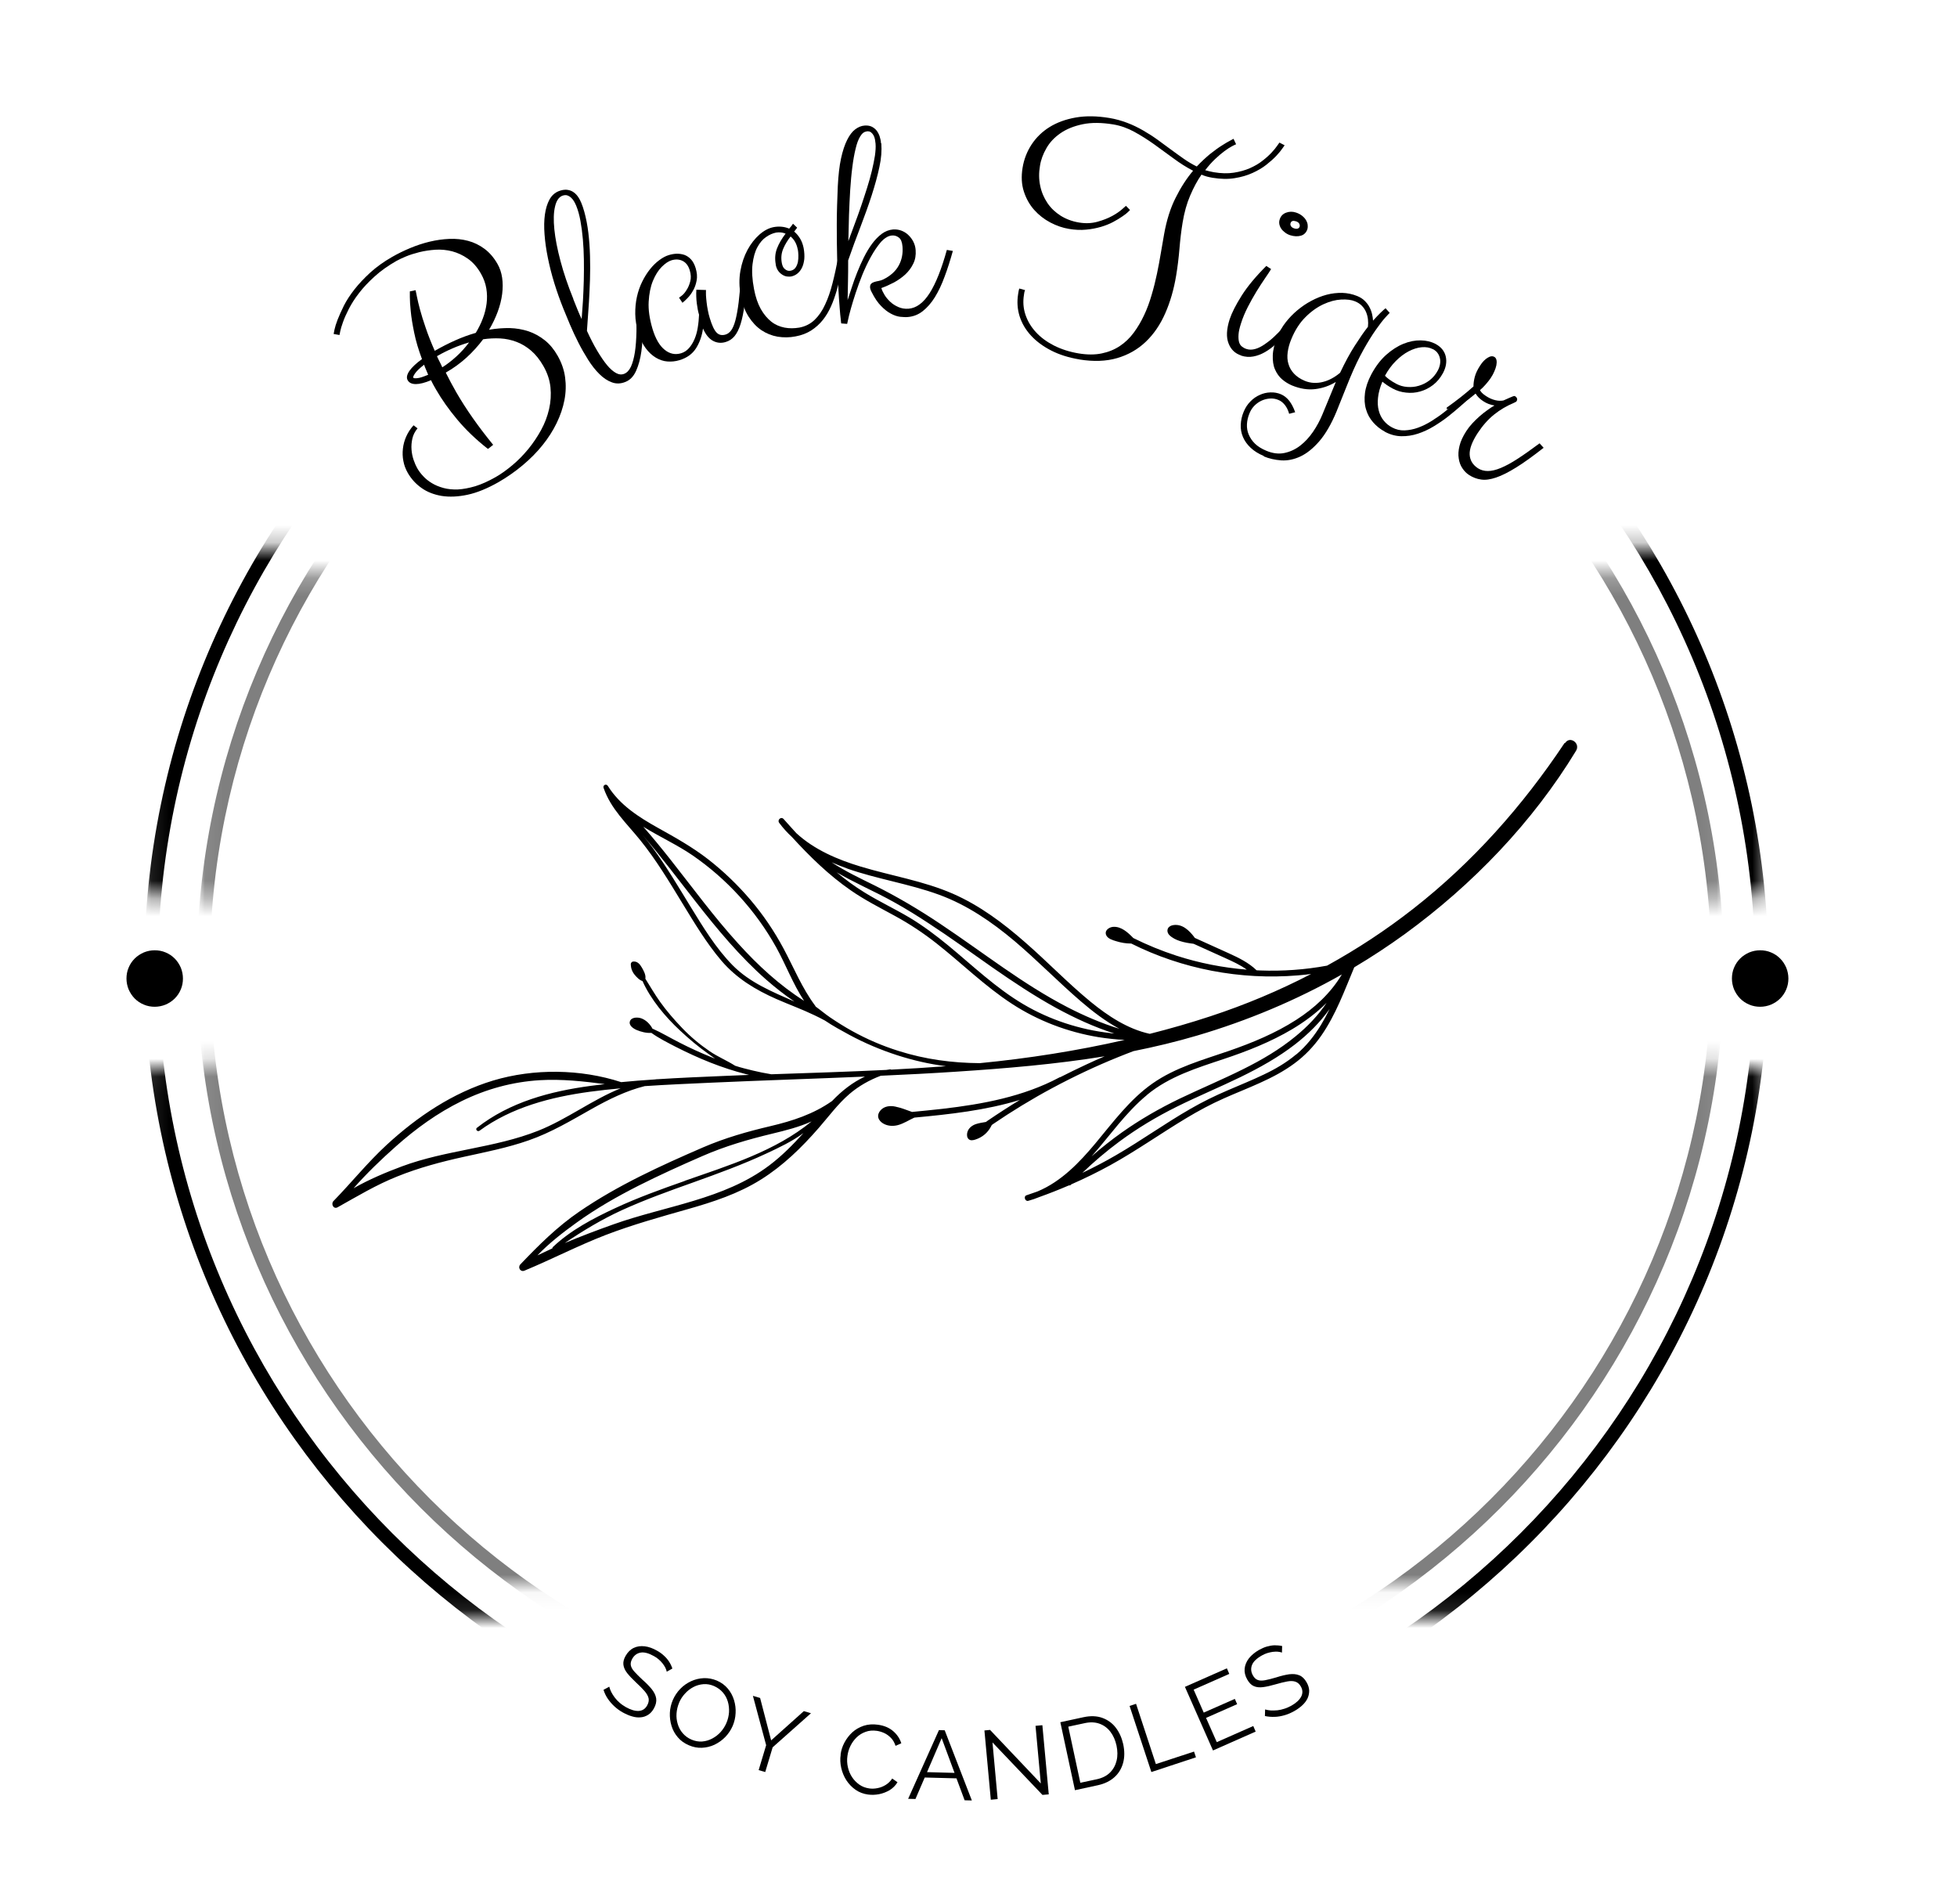
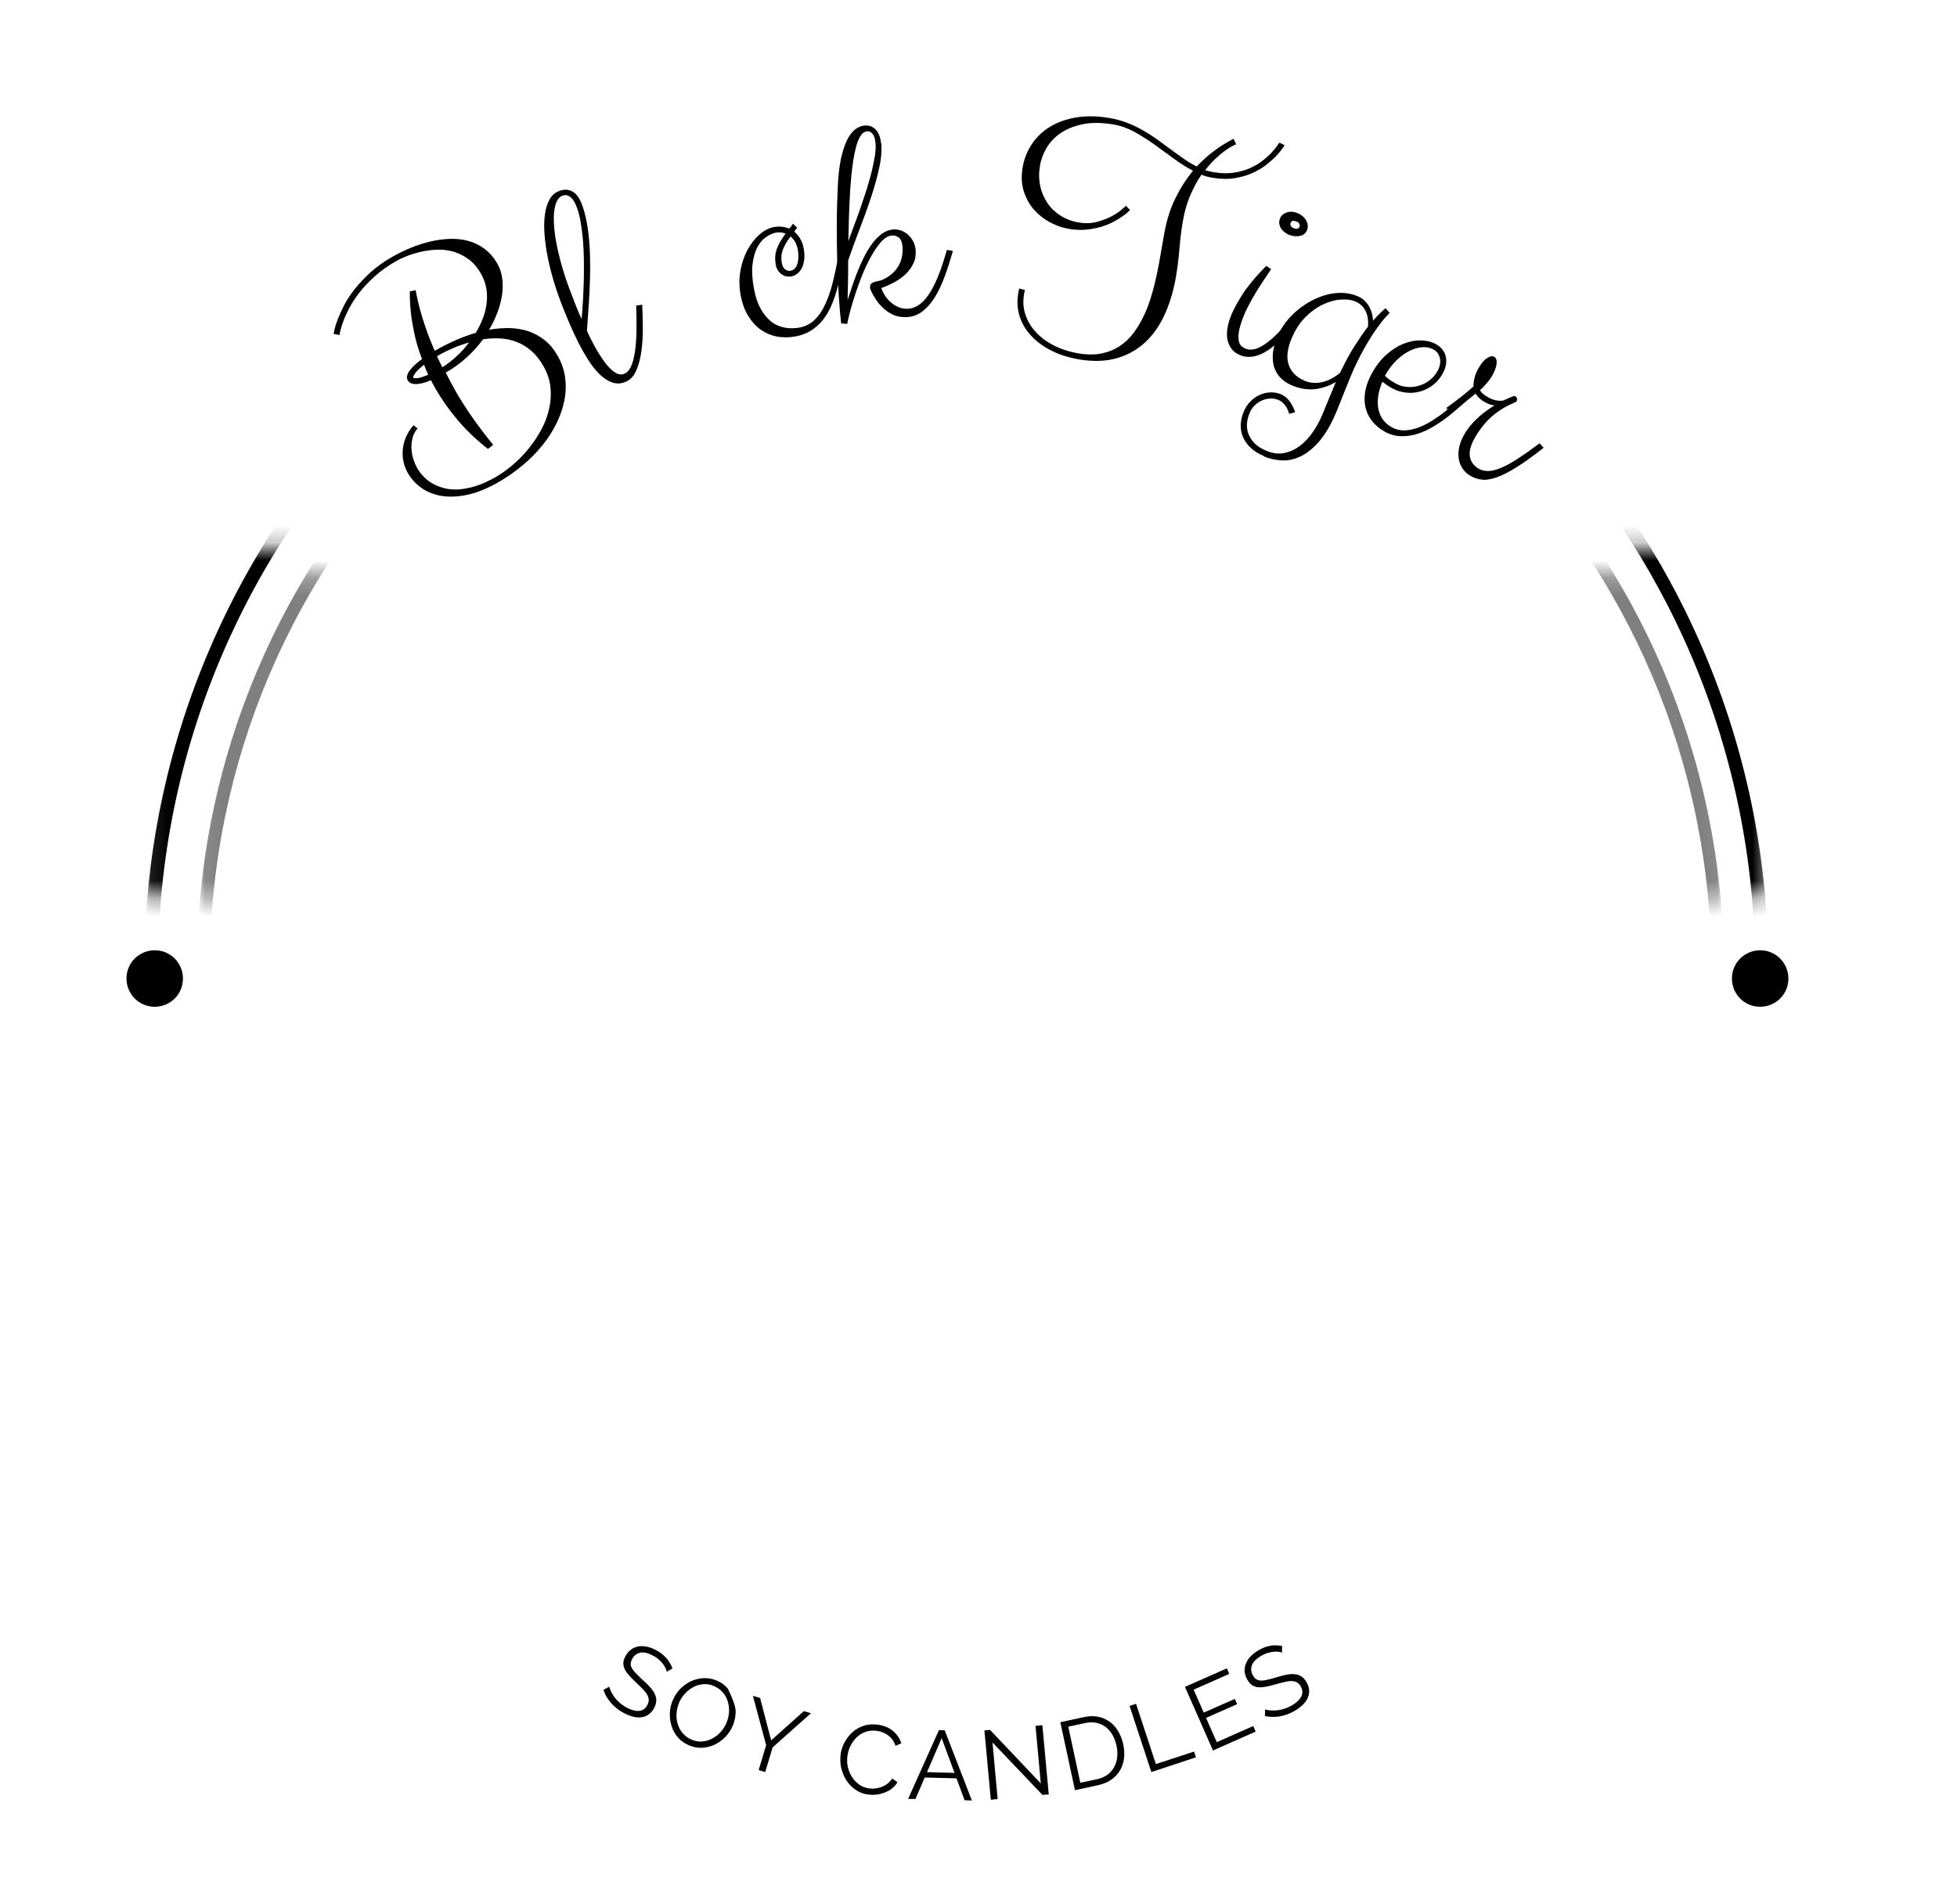
<svg xmlns="http://www.w3.org/2000/svg" width="110" height="107" viewBox="0 0 110 107" fill="none">
  <mask id="mask0_17_3448" style="mask-type:alpha" maskUnits="userSpaceOnUse" x="0" y="0" width="110" height="107">
    <rect width="110" height="106.071" fill="#D9D9D9" />
  </mask>
  <g mask="url(#mask0_17_3448)">
    <mask id="mask1_17_3448" style="mask-type:luminance" maskUnits="userSpaceOnUse" x="-43" y="-45" width="196" height="196">
-       <path d="M152.559 -44.524H-42.56V150.621H152.559V-44.524Z" fill="white" />
-     </mask>
+       </mask>
    <g mask="url(#mask1_17_3448)">
      <mask id="mask2_17_3448" style="mask-type:luminance" maskUnits="userSpaceOnUse" x="17" y="34" width="74" height="44">
        <path d="M20.394 34.783L17.324 71.733L86.937 77.518L90.007 40.568L20.394 34.783Z" fill="white" />
      </mask>
      <g mask="url(#mask2_17_3448)">
        <mask id="mask3_17_3448" style="mask-type:luminance" maskUnits="userSpaceOnUse" x="17" y="34" width="74" height="44">
          <path d="M20.394 34.783L17.324 71.733L86.937 77.518L90.007 40.568L20.394 34.783Z" fill="white" />
        </mask>
        <g mask="url(#mask3_17_3448)">
          <mask id="mask4_17_3448" style="mask-type:luminance" maskUnits="userSpaceOnUse" x="17" y="34" width="73" height="44">
            <path d="M20.402 34.704L17.325 71.732L86.891 77.513L89.968 40.485L20.402 34.704Z" fill="white" />
          </mask>
          <g mask="url(#mask4_17_3448)">
            <path d="M72.852 59.262C72.301 59.725 71.677 60.089 71.026 60.396C70.365 60.714 69.684 60.984 69.013 61.276C68.294 61.583 67.592 61.926 66.916 62.317C65.49 63.134 64.147 64.102 62.727 64.924C62.113 65.283 61.478 65.611 60.838 65.918C61.494 65.288 62.191 64.695 62.925 64.153C63.934 63.409 65.006 62.764 66.13 62.207C67.311 61.619 68.534 61.114 69.72 60.537C70.797 60.011 71.848 59.428 72.8 58.69C73.529 58.122 74.2 57.461 74.736 56.707C74.59 57.009 74.429 57.305 74.257 57.592C73.877 58.216 73.425 58.788 72.868 59.257L72.852 59.262ZM64.475 61.531C65.729 60.495 67.275 60.022 68.789 59.517C70.115 59.075 71.427 58.559 72.634 57.841C73.331 57.425 73.992 56.936 74.564 56.363C74.091 57.071 73.492 57.696 72.837 58.231C71.931 58.981 70.912 59.574 69.866 60.094C68.695 60.677 67.488 61.182 66.312 61.744C65.178 62.291 64.09 62.915 63.06 63.644C62.467 64.065 61.895 64.518 61.348 64.997C61.348 64.997 61.353 64.991 61.359 64.986C62.389 63.826 63.273 62.525 64.481 61.531H64.475ZM62.404 58.06C60.698 57.867 59.017 57.321 57.534 56.447C55.989 55.536 54.683 54.282 53.304 53.142C52.607 52.57 51.889 52.029 51.114 51.565C50.281 51.071 49.402 50.66 48.58 50.15C48.033 49.812 47.523 49.437 47.029 49.026C47.513 49.312 48.018 49.567 48.522 49.817C49.126 50.114 49.735 50.41 50.323 50.743C50.957 51.097 51.577 51.482 52.185 51.883C53.408 52.679 54.589 53.538 55.786 54.376C56.952 55.187 58.133 55.973 59.376 56.655C60.417 57.222 61.504 57.721 62.633 58.086C62.555 58.081 62.477 58.07 62.404 58.065V58.06ZM47.612 48.812C49.298 49.406 51.082 49.666 52.768 50.28C54.355 50.858 55.744 51.81 57.029 52.892C58.309 53.975 59.475 55.177 60.745 56.27C61.411 56.842 62.134 57.399 62.919 57.82C61.91 57.508 60.932 57.087 59.995 56.603C58.747 55.957 57.566 55.193 56.41 54.396C55.219 53.574 54.048 52.721 52.846 51.919C51.665 51.128 50.447 50.405 49.173 49.77C48.351 49.364 47.513 48.969 46.743 48.464C47.034 48.589 47.326 48.709 47.622 48.812H47.612ZM38.491 66.37C37.169 66.834 35.853 67.307 34.578 67.9C33.345 68.473 32.075 69.139 31.081 70.081C31.055 70.107 31.045 70.133 31.05 70.159C30.769 70.289 30.488 70.419 30.207 70.554C30.873 69.857 31.659 69.253 32.424 68.702C33.516 67.916 34.692 67.245 35.894 66.636C37.07 66.043 38.267 65.501 39.474 64.976C40.759 64.414 42.055 64.039 43.418 63.711C44.152 63.534 44.922 63.342 45.619 63.024C43.574 64.705 40.952 65.501 38.485 66.365L38.491 66.37ZM43.236 65.501C40.702 67.416 37.398 67.77 34.479 68.811C33.568 69.134 32.648 69.482 31.742 69.862C32.772 69.17 33.818 68.535 34.953 68.015C36.258 67.421 37.606 66.938 38.949 66.459C40.343 65.959 41.737 65.454 43.085 64.825C43.767 64.507 44.521 64.153 45.161 63.68C44.568 64.336 43.954 64.96 43.236 65.501ZM34.011 60.927C33.745 60.958 33.48 60.99 33.215 61.026C30.925 61.333 28.662 61.931 26.809 63.383C26.7 63.467 26.835 63.628 26.95 63.55C28.756 62.228 30.967 61.656 33.147 61.359C33.724 61.281 34.302 61.218 34.885 61.166C33.293 61.807 31.851 62.915 30.249 63.55C27.782 64.528 25.077 64.627 22.59 65.553C21.679 65.892 20.743 66.287 19.874 66.781C20.613 65.944 21.429 65.158 22.252 64.429C23.375 63.43 24.598 62.545 25.946 61.885C27.325 61.208 28.802 60.802 30.337 60.709C31.581 60.636 32.798 60.771 34.021 60.932L34.011 60.927ZM41.17 54.24C40.228 53.278 39.511 52.091 38.808 50.946C38.132 49.843 37.471 48.719 36.706 47.673C36.519 47.418 36.321 47.173 36.123 46.934C37.169 48.152 38.132 49.437 39.12 50.696C40.327 52.237 41.581 53.751 43.054 55.047C43.564 55.494 44.094 55.911 44.656 56.291C43.413 55.739 42.143 55.229 41.17 54.24ZM36.16 46.466C37.075 47.028 38.08 47.491 38.922 48.068C40.853 49.395 42.481 51.18 43.626 53.236C44.172 54.219 44.573 55.307 45.197 56.249C43.808 55.369 42.586 54.24 41.483 53.017C40.124 51.524 38.933 49.89 37.684 48.308C37.19 47.683 36.685 47.064 36.16 46.466ZM87.936 41.767C85.585 45.295 82.775 48.464 79.434 51.076C77.905 52.273 76.281 53.34 74.59 54.271C73.352 54.5 72.093 54.589 70.834 54.542C70.766 54.542 70.698 54.537 70.631 54.532C70.183 54.1 69.626 53.829 69.064 53.574C68.43 53.283 67.79 52.996 67.155 52.71C67.15 52.7 67.144 52.684 67.134 52.674C66.848 52.299 66.463 51.914 65.953 51.992C65.838 52.008 65.719 52.06 65.656 52.164C65.584 52.294 65.625 52.445 65.724 52.549C65.885 52.715 66.12 52.825 66.333 52.892C66.577 52.97 66.838 53.012 67.093 53.043C67.691 53.314 68.289 53.584 68.888 53.855C69.299 54.042 69.715 54.23 70.079 54.495C68.737 54.386 67.405 54.126 66.12 53.709C65.292 53.439 64.486 53.111 63.705 52.721C63.398 52.408 63.024 52.055 62.56 52.091C62.332 52.112 62.061 52.299 62.181 52.565C62.274 52.762 62.55 52.84 62.743 52.898C63.008 52.981 63.289 53.028 63.565 53.028C63.57 53.028 63.575 53.028 63.58 53.028C63.58 53.028 63.58 53.028 63.586 53.028C65.016 53.746 66.541 54.256 68.107 54.558C69.704 54.865 71.338 54.953 72.957 54.818C73.206 54.797 73.451 54.771 73.695 54.74C71.879 55.682 69.991 56.473 68.045 57.113C66.926 57.482 65.787 57.81 64.637 58.101C64.631 58.101 64.621 58.101 64.616 58.101C63.388 57.831 62.279 57.102 61.307 56.306C60.027 55.255 58.877 54.053 57.628 52.965C56.395 51.883 55.068 50.889 53.559 50.228C51.899 49.505 50.099 49.224 48.377 48.703C47.081 48.313 45.77 47.756 44.761 46.825C44.672 46.731 44.589 46.637 44.5 46.538C44.349 46.372 44.199 46.2 44.048 46.034C43.907 45.872 43.673 46.075 43.798 46.247C44.011 46.533 44.245 46.793 44.505 47.033C45.515 48.136 46.587 49.187 47.815 50.035C48.606 50.587 49.469 51.019 50.312 51.482C51.134 51.93 51.91 52.445 52.643 53.023C54.064 54.141 55.359 55.427 56.879 56.415C58.346 57.373 60.011 58.003 61.738 58.289C62.227 58.367 62.722 58.419 63.216 58.445C60.531 59.059 57.794 59.486 55.073 59.751C53.523 59.741 51.998 59.538 50.505 59.064C49.594 58.778 48.72 58.403 47.888 57.94C47.466 57.706 47.06 57.451 46.66 57.18C46.384 56.993 46.124 56.769 45.848 56.572C45.843 56.556 45.832 56.54 45.822 56.525C45.078 55.531 44.625 54.396 44.042 53.309C43.522 52.336 42.898 51.414 42.185 50.577C41.472 49.739 40.671 48.969 39.802 48.292C38.922 47.611 37.97 47.075 37.002 46.538C35.915 45.93 34.843 45.253 34.167 44.171C34.078 44.025 33.87 44.124 33.928 44.285C34.333 45.461 35.223 46.273 35.988 47.22C36.878 48.323 37.611 49.541 38.345 50.748C39.027 51.862 39.708 53.007 40.556 54.001C41.404 54.989 42.466 55.63 43.647 56.15C44.355 56.462 45.083 56.722 45.785 57.061C45.983 57.154 46.176 57.253 46.368 57.357C46.816 57.659 47.294 57.919 47.737 58.159C48.595 58.622 49.495 59.002 50.422 59.303C51.311 59.59 52.232 59.803 53.169 59.923C52.144 60.001 51.119 60.063 50.094 60.115C50.078 60.105 50.052 60.094 50.026 60.1C49.958 60.11 49.891 60.12 49.823 60.131C47.669 60.235 45.515 60.303 43.356 60.376C43.173 60.339 42.986 60.313 42.815 60.277C42.476 60.204 42.138 60.131 41.8 60.037C41.639 59.996 41.483 59.949 41.321 59.897C40.863 59.605 40.343 59.392 39.895 59.085C39.328 58.7 38.813 58.268 38.34 57.774C37.892 57.305 37.471 56.821 37.096 56.296C36.8 55.879 36.545 55.437 36.274 55.005C36.316 54.797 36.175 54.547 36.076 54.376C35.962 54.178 35.816 54.011 35.577 54.042C35.52 54.048 35.457 54.115 35.457 54.178C35.457 54.412 35.53 54.61 35.676 54.787C35.769 54.901 35.946 55.094 36.113 55.135C36.581 56.181 37.408 57.16 38.22 57.914C38.72 58.382 39.25 58.83 39.812 59.225C39.932 59.314 40.062 59.402 40.192 59.496C40.119 59.47 40.052 59.444 39.979 59.413C39.375 59.168 38.782 58.898 38.205 58.601C37.689 58.341 37.19 58.039 36.664 57.805C36.664 57.794 36.654 57.784 36.654 57.774C36.519 57.539 36.305 57.326 36.045 57.232C35.858 57.165 35.499 57.154 35.41 57.389C35.322 57.628 35.603 57.81 35.785 57.888C36.035 57.992 36.337 58.07 36.612 58.049C37.034 58.351 37.502 58.585 37.965 58.825C38.61 59.153 39.271 59.46 39.947 59.725C40.598 59.98 41.259 60.199 41.935 60.37C41.992 60.386 42.05 60.396 42.107 60.412C41.639 60.428 41.17 60.448 40.707 60.469C39.474 60.521 38.236 60.573 36.997 60.651C36.93 60.651 36.867 60.657 36.8 60.667C36.17 60.709 35.54 60.755 34.916 60.818C32.632 60.074 30.004 60.042 27.715 60.729C25.457 61.411 23.459 62.754 21.731 64.346C20.659 65.335 19.759 66.459 18.745 67.5C18.588 67.661 18.745 67.978 18.974 67.853C20.082 67.234 21.138 66.594 22.324 66.121C23.537 65.631 24.791 65.298 26.066 65.017C27.293 64.747 28.527 64.507 29.713 64.091C30.977 63.654 32.117 62.967 33.282 62.311C34.219 61.786 35.197 61.302 36.238 61.042C37.481 60.958 38.725 60.906 39.963 60.849C42.846 60.719 45.733 60.63 48.616 60.506C47.924 60.828 47.32 61.302 46.769 61.879C45.718 62.618 44.547 62.998 43.309 63.29C42.003 63.597 40.759 63.951 39.526 64.481C37.133 65.517 34.724 66.615 32.564 68.093C31.316 68.946 30.29 69.971 29.25 71.059C29.088 71.231 29.25 71.507 29.479 71.413C31.009 70.778 32.481 70.013 34.026 69.415C35.546 68.832 37.096 68.4 38.657 67.957C40.083 67.552 41.508 67.088 42.773 66.292C44.011 65.517 45.057 64.497 46.014 63.399C46.582 62.748 47.097 62.041 47.752 61.479C48.262 61.042 48.871 60.698 49.506 60.459C50.921 60.396 52.336 60.324 53.752 60.23C56.546 60.048 59.335 59.813 62.092 59.366C61.738 59.517 61.379 59.673 61.031 59.84C60.552 60.063 60.073 60.297 59.6 60.537C59.579 60.537 59.558 60.542 59.538 60.558C57.513 61.635 55.234 62.056 52.981 62.317C52.409 62.384 51.837 62.436 51.264 62.493C50.957 62.379 50.645 62.259 50.323 62.192C50.031 62.129 49.703 62.166 49.495 62.4C49.397 62.509 49.329 62.665 49.37 62.816C49.407 62.957 49.521 63.071 49.646 63.144C49.896 63.29 50.198 63.305 50.474 63.232C50.801 63.144 51.087 62.951 51.395 62.811C53.392 62.624 55.401 62.405 57.326 61.817C56.717 62.187 56.114 62.577 55.526 62.977C55.521 62.977 55.51 62.983 55.505 62.993C55.474 63.014 55.443 63.035 55.417 63.056C55.224 63.087 55.037 63.118 54.855 63.175C54.636 63.248 54.428 63.409 54.371 63.644C54.34 63.768 54.345 63.925 54.444 64.018C54.548 64.117 54.688 64.086 54.813 64.049C55.011 63.987 55.198 63.888 55.359 63.748C55.495 63.628 55.609 63.487 55.692 63.331C55.713 63.274 55.744 63.227 55.786 63.196C56.863 62.462 57.977 61.781 59.121 61.166C60.339 60.511 61.593 59.918 62.873 59.402C63.148 59.288 63.429 59.184 63.71 59.075C64.912 58.835 66.109 58.549 67.29 58.2C70.131 57.362 72.858 56.218 75.423 54.766C74.798 55.817 73.877 56.665 72.852 57.321C71.687 58.07 70.391 58.606 69.085 59.059C67.608 59.569 66.073 59.985 64.777 60.896C63.502 61.791 62.566 63.066 61.577 64.252C60.677 65.33 59.652 66.402 58.336 66.953C58.315 66.964 58.289 66.969 58.268 66.979C58.081 67.047 57.888 67.109 57.696 67.177C57.519 67.234 57.617 67.536 57.794 67.489C58.008 67.432 58.216 67.359 58.419 67.276C58.975 67.078 59.527 66.859 60.073 66.625C60.115 66.625 60.162 66.62 60.193 66.589C60.198 66.579 60.209 66.573 60.214 66.563C60.963 66.235 61.697 65.876 62.415 65.481C63.877 64.674 65.235 63.711 66.661 62.853C67.353 62.436 68.06 62.056 68.799 61.728C69.475 61.427 70.162 61.161 70.834 60.854C71.5 60.553 72.15 60.214 72.743 59.777C73.341 59.34 73.851 58.804 74.273 58.195C75.085 57.024 75.574 55.671 76.12 54.365C77.093 53.787 78.04 53.163 78.961 52.497C82.764 49.728 86.141 46.226 88.592 42.188C88.842 41.777 88.249 41.345 87.978 41.751L87.936 41.767Z" fill="black" />
          </g>
        </g>
      </g>
    </g>
    <path d="M27.418 25.224C26.742 24.693 26.169 24.141 25.696 23.574C25.222 23.007 24.822 22.439 24.499 21.877C24.452 21.794 24.405 21.711 24.359 21.628C24.312 21.544 24.27 21.456 24.229 21.367C23.885 21.513 23.599 21.586 23.375 21.586C23.152 21.586 23.001 21.518 22.917 21.373C22.834 21.232 22.871 21.055 23.011 20.847C23.157 20.639 23.391 20.42 23.719 20.181C23.521 19.655 23.375 19.161 23.282 18.703C23.188 18.245 23.12 17.844 23.089 17.501C23.053 17.163 23.037 16.892 23.037 16.689C23.037 16.491 23.037 16.387 23.037 16.377L23.36 16.309C23.375 16.377 23.401 16.507 23.438 16.689C23.474 16.871 23.531 17.111 23.609 17.402C23.688 17.694 23.792 18.032 23.927 18.422C24.057 18.812 24.229 19.244 24.437 19.718L24.452 19.707C24.827 19.494 25.202 19.302 25.587 19.13C25.972 18.958 26.357 18.818 26.742 18.708C26.898 18.448 27.033 18.183 27.137 17.902C27.247 17.621 27.314 17.34 27.351 17.059C27.387 16.772 27.382 16.491 27.335 16.21C27.288 15.929 27.189 15.654 27.038 15.388C26.83 15.019 26.581 14.738 26.299 14.54C26.018 14.342 25.722 14.207 25.415 14.124C25.108 14.046 24.791 14.014 24.473 14.035C24.156 14.056 23.854 14.103 23.573 14.171C23.292 14.243 23.037 14.321 22.813 14.415C22.59 14.509 22.413 14.592 22.283 14.665C21.809 14.935 21.398 15.227 21.055 15.539C20.711 15.851 20.42 16.158 20.186 16.465C19.946 16.772 19.759 17.069 19.613 17.35C19.468 17.631 19.358 17.881 19.28 18.099C19.202 18.318 19.15 18.49 19.124 18.62C19.098 18.75 19.083 18.818 19.083 18.828L18.755 18.771C18.755 18.771 18.77 18.667 18.802 18.521C18.833 18.375 18.89 18.188 18.979 17.959C19.067 17.73 19.187 17.47 19.332 17.173C19.483 16.877 19.681 16.575 19.926 16.262C20.17 15.95 20.467 15.638 20.81 15.321C21.154 15.008 21.565 14.712 22.038 14.441C22.355 14.259 22.694 14.092 23.058 13.941C23.417 13.791 23.781 13.671 24.151 13.582C24.52 13.494 24.889 13.442 25.259 13.426C25.628 13.411 25.977 13.447 26.31 13.536C26.643 13.624 26.95 13.775 27.231 13.983C27.512 14.191 27.756 14.472 27.959 14.826C28.095 15.06 28.183 15.326 28.225 15.612C28.266 15.898 28.266 16.205 28.225 16.528C28.183 16.851 28.1 17.184 27.975 17.522C27.85 17.86 27.689 18.198 27.491 18.531C27.887 18.464 28.271 18.433 28.646 18.438C29.021 18.448 29.375 18.511 29.708 18.62C30.041 18.734 30.342 18.901 30.623 19.125C30.904 19.348 31.144 19.64 31.347 19.999C31.565 20.384 31.706 20.785 31.763 21.206C31.82 21.628 31.81 22.054 31.726 22.486C31.643 22.918 31.497 23.345 31.289 23.777C31.081 24.204 30.816 24.62 30.498 25.015C30.181 25.411 29.812 25.785 29.39 26.139C28.969 26.493 28.516 26.811 28.022 27.097C27.397 27.451 26.82 27.69 26.284 27.805C25.748 27.919 25.264 27.94 24.827 27.872C24.395 27.799 24.015 27.654 23.693 27.425C23.37 27.196 23.115 26.915 22.923 26.582C22.798 26.363 22.715 26.145 22.673 25.91C22.626 25.681 22.621 25.447 22.647 25.213C22.673 24.979 22.735 24.75 22.834 24.531C22.933 24.308 23.068 24.099 23.245 23.902L23.469 24.073C23.323 24.25 23.224 24.443 23.178 24.651C23.131 24.859 23.115 25.067 23.131 25.27C23.146 25.479 23.188 25.671 23.25 25.853C23.313 26.035 23.381 26.191 23.453 26.316C23.537 26.462 23.646 26.613 23.786 26.759C23.922 26.91 24.088 27.04 24.276 27.154C24.463 27.269 24.681 27.357 24.926 27.425C25.17 27.492 25.441 27.518 25.738 27.508C26.034 27.492 26.362 27.43 26.716 27.326C27.07 27.217 27.449 27.045 27.855 26.816C28.167 26.639 28.485 26.41 28.807 26.139C29.13 25.869 29.421 25.567 29.697 25.234C29.968 24.901 30.207 24.547 30.415 24.167C30.623 23.787 30.769 23.397 30.863 22.991C30.956 22.585 30.982 22.179 30.941 21.768C30.899 21.357 30.764 20.956 30.54 20.566C30.337 20.212 30.108 19.926 29.853 19.707C29.598 19.489 29.323 19.322 29.031 19.213C28.74 19.104 28.433 19.036 28.115 19.02C27.798 19.005 27.481 19.02 27.158 19.067C26.882 19.432 26.575 19.775 26.227 20.093C25.878 20.41 25.488 20.696 25.056 20.941C25.144 21.118 25.238 21.3 25.337 21.487C25.436 21.674 25.545 21.867 25.654 22.06C25.925 22.528 26.232 23.007 26.575 23.496C26.919 23.985 27.299 24.485 27.72 25L27.46 25.208L27.418 25.224ZM23.224 21.222C23.245 21.258 23.323 21.269 23.459 21.253C23.594 21.243 23.797 21.175 24.067 21.06C24.026 20.967 23.984 20.873 23.948 20.779C23.906 20.686 23.87 20.592 23.838 20.498C23.583 20.696 23.412 20.863 23.328 20.988C23.245 21.113 23.209 21.191 23.23 21.222H23.224ZM24.858 20.644C25.113 20.488 25.373 20.285 25.634 20.051C25.899 19.811 26.143 19.546 26.367 19.244C26.05 19.338 25.738 19.447 25.441 19.577C25.139 19.707 24.858 19.848 24.603 19.994L24.562 20.02C24.608 20.124 24.655 20.228 24.712 20.332C24.765 20.436 24.817 20.54 24.863 20.649L24.858 20.644Z" fill="black" />
    <path d="M32.663 11.371C32.798 11.699 32.897 12.068 32.975 12.469C33.053 12.87 33.1 13.291 33.131 13.723C33.162 14.155 33.173 14.597 33.173 15.05C33.173 15.503 33.157 15.94 33.136 16.361C33.115 16.783 33.095 17.184 33.063 17.569C33.037 17.954 33.011 18.292 32.991 18.594C33.183 19.015 33.376 19.39 33.568 19.713C33.761 20.035 33.943 20.306 34.12 20.519C34.297 20.733 34.468 20.878 34.63 20.967C34.791 21.055 34.947 21.066 35.087 21.008C35.244 20.946 35.368 20.811 35.467 20.602C35.561 20.394 35.634 20.124 35.686 19.796C35.738 19.463 35.764 19.078 35.774 18.635C35.785 18.193 35.779 17.704 35.759 17.173L36.097 17.126C36.118 17.537 36.128 17.974 36.133 18.438C36.133 18.901 36.107 19.338 36.05 19.754C35.993 20.165 35.894 20.53 35.754 20.842C35.613 21.154 35.415 21.362 35.15 21.466C34.89 21.57 34.635 21.581 34.39 21.487C34.146 21.399 33.912 21.243 33.693 21.024C33.469 20.805 33.261 20.54 33.063 20.228C32.866 19.916 32.678 19.588 32.507 19.25C32.335 18.911 32.179 18.578 32.038 18.245C31.898 17.912 31.778 17.621 31.674 17.366C31.482 16.887 31.31 16.408 31.159 15.919C31.008 15.43 30.889 14.956 30.795 14.493C30.701 14.03 30.639 13.593 30.608 13.177C30.576 12.76 30.582 12.386 30.628 12.058C30.675 11.725 30.759 11.449 30.883 11.22C31.008 10.991 31.18 10.835 31.398 10.746C31.555 10.684 31.7 10.658 31.83 10.663C31.96 10.674 32.08 10.705 32.184 10.767C32.288 10.83 32.382 10.913 32.46 11.017C32.538 11.121 32.606 11.241 32.658 11.371H32.663ZM32.221 16.804C32.299 17.001 32.377 17.199 32.455 17.387C32.533 17.579 32.611 17.761 32.694 17.933C32.72 17.621 32.741 17.277 32.767 16.903C32.788 16.533 32.803 16.153 32.814 15.763C32.824 15.373 32.824 14.982 32.819 14.587C32.814 14.191 32.793 13.812 32.762 13.447C32.73 13.078 32.684 12.734 32.626 12.417C32.569 12.099 32.491 11.818 32.392 11.574C32.361 11.496 32.319 11.412 32.273 11.329C32.226 11.246 32.169 11.173 32.101 11.111C32.033 11.048 31.96 11.007 31.882 10.981C31.804 10.954 31.711 10.965 31.607 11.001C31.409 11.079 31.268 11.288 31.195 11.621C31.117 11.954 31.107 12.375 31.159 12.89C31.211 13.406 31.326 13.999 31.503 14.665C31.679 15.331 31.919 16.044 32.226 16.799L32.221 16.804Z" fill="black" />
-     <path d="M42.008 15.378C41.966 16.044 41.919 16.606 41.857 17.069C41.8 17.527 41.721 17.912 41.628 18.209C41.534 18.511 41.414 18.739 41.284 18.896C41.149 19.057 40.983 19.166 40.78 19.224C40.535 19.296 40.301 19.276 40.077 19.156C39.853 19.036 39.666 18.807 39.515 18.464C39.453 18.89 39.323 19.26 39.12 19.577C38.917 19.895 38.605 20.119 38.188 20.243C37.965 20.311 37.741 20.332 37.517 20.316C37.294 20.301 37.07 20.223 36.867 20.103C36.659 19.978 36.466 19.801 36.295 19.572C36.123 19.343 35.982 19.052 35.878 18.698C35.769 18.339 35.712 17.99 35.707 17.652C35.701 17.314 35.733 16.986 35.8 16.684C35.868 16.377 35.967 16.091 36.097 15.831C36.227 15.565 36.373 15.336 36.534 15.133C36.695 14.93 36.872 14.758 37.054 14.623C37.236 14.488 37.413 14.389 37.59 14.337C37.741 14.29 37.892 14.264 38.043 14.259C38.194 14.259 38.339 14.28 38.475 14.327C38.61 14.379 38.735 14.462 38.844 14.582C38.953 14.701 39.042 14.868 39.104 15.076C39.177 15.326 39.198 15.555 39.156 15.768C39.115 15.982 39.052 16.169 38.953 16.335C38.86 16.502 38.756 16.642 38.641 16.757C38.527 16.877 38.433 16.96 38.36 17.017L38.168 16.731C38.168 16.731 38.235 16.684 38.329 16.611C38.423 16.538 38.511 16.429 38.594 16.294C38.683 16.158 38.751 15.997 38.797 15.815C38.849 15.628 38.839 15.425 38.771 15.196C38.693 14.935 38.558 14.758 38.371 14.665C38.183 14.571 37.975 14.561 37.746 14.628C37.575 14.681 37.387 14.805 37.195 14.998C37.002 15.191 36.836 15.456 36.7 15.784C36.565 16.111 36.487 16.502 36.461 16.955C36.435 17.407 36.508 17.912 36.674 18.474C36.841 19.031 37.07 19.426 37.356 19.655C37.642 19.89 37.954 19.952 38.287 19.853C38.454 19.801 38.6 19.707 38.724 19.567C38.849 19.426 38.953 19.26 39.037 19.062C39.12 18.864 39.182 18.651 39.219 18.412C39.26 18.172 39.281 17.933 39.292 17.688C39.24 17.517 39.198 17.303 39.167 17.059C39.136 16.809 39.125 16.554 39.141 16.283L39.682 16.299C39.677 16.377 39.682 16.476 39.682 16.601C39.687 16.72 39.703 16.856 39.718 16.996C39.734 17.137 39.755 17.282 39.786 17.433C39.812 17.579 39.848 17.725 39.89 17.86C40.015 18.282 40.145 18.557 40.28 18.693C40.41 18.828 40.582 18.864 40.785 18.802C40.905 18.765 41.009 18.688 41.097 18.568C41.186 18.448 41.269 18.256 41.337 18C41.404 17.746 41.467 17.402 41.519 16.986C41.571 16.564 41.617 16.039 41.659 15.409L41.997 15.393L42.008 15.378Z" fill="black" />
    <path d="M43.605 14.863C43.543 14.53 43.569 14.228 43.678 13.952C43.787 13.676 43.948 13.405 44.157 13.13C44.068 13.093 43.98 13.072 43.886 13.062C43.792 13.052 43.704 13.062 43.621 13.072C43.438 13.109 43.251 13.187 43.059 13.322C42.866 13.452 42.705 13.645 42.57 13.895C42.434 14.145 42.346 14.462 42.299 14.847C42.252 15.232 42.278 15.695 42.382 16.242C42.465 16.689 42.596 17.069 42.762 17.366C42.934 17.668 43.132 17.902 43.355 18.079C43.579 18.256 43.834 18.36 44.099 18.412C44.37 18.464 44.64 18.459 44.927 18.412C45.265 18.349 45.551 18.203 45.785 17.98C46.019 17.756 46.217 17.47 46.378 17.116C46.545 16.767 46.68 16.366 46.794 15.919C46.909 15.472 47.013 14.988 47.112 14.477L47.445 14.498C47.388 14.79 47.325 15.092 47.258 15.404C47.195 15.716 47.117 16.023 47.029 16.33C46.94 16.637 46.836 16.934 46.711 17.215C46.586 17.496 46.435 17.751 46.253 17.98C46.071 18.209 45.853 18.406 45.603 18.568C45.353 18.729 45.057 18.844 44.718 18.906C44.375 18.974 44.037 18.974 43.709 18.922C43.381 18.864 43.08 18.745 42.798 18.557C42.523 18.37 42.283 18.115 42.075 17.792C41.872 17.47 41.721 17.069 41.633 16.601C41.544 16.122 41.539 15.664 41.617 15.222C41.695 14.779 41.831 14.389 42.018 14.04C42.205 13.697 42.429 13.411 42.689 13.182C42.949 12.953 43.215 12.818 43.48 12.765C43.792 12.708 44.084 12.734 44.359 12.849C44.396 12.807 44.432 12.765 44.469 12.719C44.505 12.677 44.536 12.625 44.573 12.573L44.807 12.797C44.781 12.833 44.75 12.875 44.724 12.906C44.698 12.942 44.666 12.979 44.64 13.015C44.765 13.119 44.875 13.249 44.968 13.4C45.062 13.556 45.13 13.733 45.171 13.941C45.213 14.171 45.223 14.373 45.208 14.561C45.187 14.743 45.145 14.909 45.078 15.045C45.01 15.185 44.921 15.294 44.817 15.378C44.713 15.461 44.594 15.513 44.469 15.539C44.401 15.55 44.323 15.55 44.235 15.539C44.146 15.529 44.058 15.492 43.974 15.44C43.891 15.388 43.813 15.32 43.745 15.227C43.678 15.133 43.626 15.014 43.6 14.863H43.605ZM44.838 14.009C44.807 13.848 44.755 13.707 44.687 13.588C44.62 13.468 44.531 13.369 44.438 13.291C44.266 13.51 44.125 13.739 44.021 13.988C43.917 14.238 43.891 14.504 43.948 14.8C43.98 14.956 44.037 15.071 44.136 15.138C44.229 15.211 44.328 15.237 44.432 15.216C44.552 15.196 44.651 15.133 44.713 15.045C44.781 14.951 44.822 14.842 44.849 14.722C44.869 14.602 44.88 14.472 44.875 14.347C44.875 14.217 44.859 14.108 44.843 14.014L44.838 14.009Z" fill="black" />
    <path d="M49.537 8.056C49.568 8.457 49.537 8.904 49.428 9.393C49.324 9.888 49.178 10.413 48.996 10.98C48.814 11.543 48.6 12.136 48.366 12.75C48.127 13.364 47.898 13.993 47.674 14.634C47.674 15.055 47.674 15.451 47.664 15.825C47.659 16.2 47.648 16.549 47.643 16.866C47.711 16.663 47.789 16.424 47.877 16.153C47.965 15.883 48.064 15.601 48.179 15.315C48.293 15.029 48.418 14.743 48.559 14.462C48.699 14.181 48.85 13.931 49.017 13.702C49.183 13.478 49.365 13.291 49.558 13.145C49.755 13 49.964 12.916 50.198 12.896C50.354 12.885 50.51 12.906 50.656 12.958C50.806 13.015 50.937 13.093 51.051 13.203C51.166 13.312 51.264 13.437 51.337 13.582C51.41 13.728 51.457 13.889 51.467 14.056C51.488 14.337 51.447 14.592 51.332 14.821C51.223 15.05 51.072 15.248 50.885 15.425C50.697 15.596 50.484 15.747 50.245 15.877C50.005 16.002 49.771 16.106 49.537 16.19C49.568 16.294 49.625 16.419 49.709 16.559C49.792 16.7 49.901 16.83 50.031 16.954C50.161 17.079 50.317 17.178 50.494 17.256C50.671 17.334 50.864 17.366 51.072 17.35C51.509 17.314 51.904 17.022 52.253 16.476C52.602 15.929 52.924 15.118 53.221 14.046L53.559 14.103C53.413 14.623 53.262 15.107 53.096 15.544C52.935 15.987 52.752 16.372 52.55 16.7C52.347 17.027 52.118 17.288 51.868 17.485C51.618 17.683 51.337 17.792 51.02 17.818C50.895 17.829 50.755 17.818 50.588 17.803C50.427 17.782 50.255 17.725 50.073 17.626C49.891 17.532 49.709 17.387 49.526 17.199C49.339 17.012 49.162 16.752 48.996 16.419C48.975 16.387 48.959 16.346 48.938 16.294C48.918 16.242 48.913 16.205 48.907 16.179C48.897 16.07 48.918 15.997 48.965 15.95C49.011 15.903 49.074 15.867 49.147 15.846C49.219 15.825 49.303 15.805 49.391 15.789C49.48 15.773 49.568 15.742 49.646 15.706C50.047 15.508 50.338 15.248 50.515 14.925C50.692 14.602 50.76 14.248 50.728 13.858C50.708 13.608 50.64 13.442 50.526 13.354C50.411 13.265 50.281 13.223 50.141 13.234C50.026 13.244 49.917 13.281 49.813 13.348C49.703 13.416 49.61 13.499 49.526 13.588C49.313 13.837 49.121 14.124 48.944 14.446C48.767 14.769 48.611 15.102 48.47 15.445C48.33 15.789 48.21 16.122 48.101 16.45C47.992 16.778 47.903 17.074 47.83 17.329C47.757 17.589 47.685 17.876 47.617 18.203L47.284 18.177C47.273 18.115 47.263 18.042 47.258 17.948C47.248 17.87 47.237 17.777 47.227 17.673C47.216 17.563 47.206 17.439 47.196 17.293C47.169 16.97 47.143 16.575 47.117 16.106C47.091 15.638 47.071 15.107 47.055 14.524C47.039 13.941 47.034 13.307 47.034 12.62C47.034 11.933 47.06 11.215 47.091 10.465C47.123 9.851 47.18 9.331 47.273 8.904C47.367 8.477 47.482 8.129 47.617 7.863C47.752 7.593 47.903 7.395 48.07 7.27C48.236 7.145 48.408 7.072 48.59 7.057C48.736 7.046 48.866 7.062 48.975 7.109C49.084 7.156 49.178 7.229 49.256 7.317C49.334 7.411 49.391 7.52 49.438 7.645C49.48 7.77 49.511 7.91 49.521 8.056H49.537ZM48.715 7.39C48.574 7.4 48.455 7.494 48.351 7.666C48.246 7.837 48.158 8.072 48.09 8.368C48.018 8.665 47.955 9.008 47.908 9.399C47.856 9.789 47.82 10.216 47.789 10.668C47.763 11.121 47.737 11.595 47.721 12.084C47.705 12.573 47.695 13.062 47.685 13.551C47.794 13.249 47.913 12.927 48.038 12.594C48.163 12.261 48.288 11.922 48.403 11.579C48.517 11.236 48.632 10.897 48.736 10.564C48.84 10.231 48.933 9.909 49.006 9.601C49.079 9.294 49.136 9.013 49.178 8.753C49.214 8.493 49.23 8.269 49.214 8.077C49.209 8.009 49.199 7.936 49.183 7.848C49.167 7.765 49.142 7.686 49.105 7.614C49.069 7.546 49.017 7.484 48.959 7.437C48.897 7.39 48.819 7.374 48.715 7.379V7.39Z" fill="black" />
    <path d="M60.682 20.202C60.078 20.103 59.547 19.936 59.09 19.702C58.632 19.468 58.252 19.187 57.95 18.859C57.648 18.531 57.435 18.167 57.31 17.772C57.185 17.371 57.159 16.96 57.227 16.528C57.237 16.476 57.242 16.424 57.253 16.372C57.263 16.32 57.274 16.262 57.294 16.216L57.617 16.304C57.596 16.351 57.586 16.398 57.575 16.439C57.57 16.481 57.56 16.523 57.555 16.57C57.492 16.955 57.518 17.324 57.638 17.683C57.758 18.042 57.95 18.365 58.221 18.662C58.491 18.958 58.829 19.208 59.235 19.416C59.646 19.624 60.109 19.775 60.635 19.863C61.114 19.942 61.545 19.942 61.925 19.863C62.305 19.785 62.648 19.645 62.945 19.447C63.242 19.25 63.502 19 63.726 18.698C63.949 18.396 64.142 18.068 64.308 17.714C64.475 17.36 64.615 16.981 64.73 16.58C64.85 16.179 64.948 15.784 65.032 15.383C65.115 14.982 65.188 14.597 65.25 14.217C65.313 13.838 65.375 13.489 65.432 13.166C65.573 12.37 65.791 11.683 66.088 11.1C66.379 10.517 66.707 10.018 67.061 9.596C66.691 9.404 66.327 9.175 65.963 8.904C65.599 8.634 65.24 8.373 64.876 8.113C64.511 7.853 64.142 7.619 63.762 7.411C63.382 7.203 62.987 7.062 62.581 6.994C61.92 6.885 61.343 6.88 60.848 6.984C60.354 7.088 59.943 7.255 59.605 7.489C59.267 7.723 59.006 7.999 58.819 8.327C58.632 8.649 58.507 8.982 58.455 9.321C58.387 9.716 58.392 10.091 58.47 10.45C58.543 10.804 58.684 11.126 58.876 11.412C59.069 11.699 59.319 11.933 59.62 12.125C59.922 12.313 60.266 12.443 60.645 12.505C61.015 12.568 61.358 12.552 61.681 12.464C62.003 12.375 62.279 12.266 62.519 12.136C62.758 12.006 62.94 11.876 63.075 11.756C63.211 11.636 63.278 11.574 63.288 11.569L63.517 11.803C63.517 11.803 63.481 11.844 63.403 11.917C63.33 11.99 63.221 12.073 63.08 12.167C62.94 12.266 62.773 12.365 62.571 12.474C62.368 12.583 62.144 12.672 61.884 12.75C61.629 12.823 61.353 12.88 61.051 12.906C60.749 12.937 60.427 12.922 60.083 12.864C59.735 12.807 59.386 12.687 59.038 12.505C58.694 12.323 58.392 12.089 58.132 11.798C57.872 11.506 57.679 11.163 57.549 10.762C57.419 10.361 57.398 9.919 57.477 9.43C57.555 8.951 57.726 8.514 57.986 8.118C58.247 7.723 58.585 7.395 58.996 7.14C59.407 6.885 59.901 6.703 60.468 6.604C61.035 6.505 61.66 6.516 62.352 6.63C62.701 6.687 63.034 6.781 63.351 6.901C63.668 7.02 63.965 7.166 64.246 7.327C64.527 7.489 64.797 7.66 65.058 7.848C65.318 8.035 65.567 8.217 65.817 8.405C66.067 8.587 66.306 8.764 66.546 8.93C66.785 9.097 67.024 9.237 67.269 9.357C67.524 9.086 67.779 8.852 68.018 8.654C68.263 8.462 68.481 8.301 68.674 8.181C68.866 8.056 69.022 7.968 69.142 7.905C69.262 7.843 69.324 7.811 69.335 7.801L69.48 8.108C69.439 8.124 69.355 8.16 69.241 8.223C69.126 8.285 68.986 8.373 68.825 8.493C68.663 8.613 68.492 8.759 68.304 8.935C68.117 9.112 67.93 9.321 67.742 9.565C67.826 9.591 67.904 9.612 67.982 9.628C68.06 9.648 68.143 9.664 68.231 9.68C68.637 9.747 69.012 9.758 69.345 9.706C69.683 9.654 69.985 9.57 70.256 9.451C70.526 9.331 70.76 9.196 70.963 9.034C71.166 8.878 71.338 8.722 71.473 8.576C71.608 8.431 71.713 8.306 71.785 8.196C71.858 8.092 71.9 8.03 71.915 8.014L72.207 8.165C72.207 8.165 72.16 8.228 72.082 8.342C72.004 8.457 71.895 8.592 71.744 8.753C71.593 8.915 71.406 9.081 71.182 9.258C70.958 9.435 70.698 9.586 70.401 9.721C70.105 9.857 69.766 9.955 69.397 10.013C69.022 10.075 68.611 10.065 68.159 9.992C68.055 9.976 67.945 9.95 67.841 9.924C67.737 9.898 67.633 9.857 67.534 9.815C67.3 10.148 67.092 10.538 66.9 10.986C66.707 11.433 66.567 11.938 66.473 12.505C66.395 12.974 66.338 13.463 66.296 13.973C66.254 14.483 66.192 14.993 66.109 15.492C65.979 16.268 65.776 16.975 65.495 17.61C65.214 18.25 64.85 18.781 64.402 19.208C63.955 19.635 63.419 19.942 62.799 20.124C62.18 20.306 61.467 20.332 60.666 20.202H60.682Z" fill="black" />
    <path d="M69.761 19.978C69.423 19.869 69.184 19.64 69.054 19.296C68.918 18.953 68.939 18.5 69.116 17.948C69.236 17.584 69.46 17.142 69.787 16.622C70.115 16.101 70.578 15.544 71.177 14.946L71.447 15.123C71.369 15.253 71.255 15.425 71.104 15.643C70.953 15.862 70.797 16.106 70.625 16.382C70.459 16.658 70.292 16.949 70.136 17.256C69.98 17.563 69.85 17.87 69.756 18.172C69.673 18.427 69.626 18.635 69.616 18.807C69.605 18.979 69.616 19.119 69.647 19.229C69.678 19.338 69.735 19.421 69.808 19.478C69.881 19.536 69.964 19.582 70.063 19.614C70.219 19.666 70.381 19.661 70.552 19.614C70.724 19.567 70.896 19.478 71.073 19.359C71.249 19.239 71.426 19.104 71.598 18.942C71.77 18.781 71.936 18.615 72.087 18.448C72.238 18.276 72.379 18.115 72.509 17.959C72.639 17.803 72.743 17.662 72.826 17.548L73.112 17.73C73.003 17.87 72.873 18.037 72.727 18.224C72.582 18.412 72.42 18.604 72.249 18.797C72.077 18.989 71.895 19.177 71.702 19.348C71.51 19.525 71.307 19.671 71.099 19.791C70.891 19.91 70.672 19.994 70.448 20.035C70.225 20.077 69.996 20.061 69.767 19.988L69.761 19.978ZM73.487 12.88C73.424 13.067 73.305 13.192 73.128 13.244C72.951 13.296 72.748 13.291 72.529 13.223C72.415 13.187 72.316 13.135 72.228 13.067C72.139 13 72.066 12.927 72.014 12.849C71.962 12.771 71.926 12.682 71.91 12.594C71.895 12.505 71.9 12.417 71.931 12.328C71.988 12.146 72.108 12.021 72.285 11.954C72.462 11.886 72.649 11.881 72.837 11.943C72.972 11.985 73.086 12.047 73.18 12.12C73.273 12.193 73.352 12.276 73.404 12.365C73.456 12.453 73.492 12.542 73.502 12.635C73.513 12.724 73.508 12.807 73.487 12.885V12.88ZM73.05 12.745C73.065 12.693 73.06 12.635 73.029 12.573C72.998 12.511 72.935 12.469 72.847 12.438C72.68 12.386 72.576 12.417 72.54 12.542C72.519 12.599 72.529 12.656 72.566 12.713C72.602 12.771 72.665 12.812 72.753 12.838C72.831 12.864 72.899 12.864 72.951 12.844C73.003 12.823 73.034 12.786 73.05 12.739V12.745Z" fill="black" />
    <path d="M71.042 25.629C70.74 25.505 70.49 25.348 70.298 25.166C70.1 24.979 69.959 24.781 69.866 24.563C69.772 24.344 69.73 24.11 69.741 23.87C69.751 23.626 69.803 23.381 69.907 23.137C69.996 22.918 70.121 22.726 70.282 22.564C70.438 22.403 70.615 22.278 70.808 22.195C71 22.106 71.198 22.06 71.406 22.054C71.614 22.044 71.812 22.08 71.999 22.158C72.181 22.236 72.337 22.361 72.472 22.533C72.603 22.705 72.712 22.918 72.8 23.168L72.462 23.256C72.405 23.053 72.322 22.887 72.218 22.757C72.108 22.622 71.989 22.528 71.853 22.476C71.702 22.413 71.546 22.387 71.385 22.398C71.224 22.408 71.073 22.445 70.922 22.512C70.771 22.58 70.636 22.674 70.516 22.793C70.396 22.913 70.303 23.053 70.235 23.22C70.147 23.428 70.1 23.636 70.089 23.839C70.079 24.042 70.11 24.24 70.188 24.422C70.266 24.604 70.381 24.781 70.542 24.937C70.703 25.093 70.917 25.224 71.177 25.333C71.536 25.484 71.879 25.525 72.197 25.458C72.519 25.39 72.811 25.255 73.081 25.047C73.352 24.838 73.591 24.578 73.805 24.266C74.018 23.954 74.195 23.626 74.335 23.282L74.84 22.06L75.085 21.466C74.736 21.68 74.351 21.815 73.935 21.867C73.518 21.919 73.081 21.851 72.623 21.664C72.426 21.581 72.238 21.466 72.067 21.321C71.895 21.175 71.765 20.988 71.666 20.764C71.567 20.54 71.531 20.275 71.541 19.968C71.552 19.661 71.64 19.307 71.806 18.906C71.921 18.63 72.072 18.365 72.264 18.12C72.457 17.87 72.675 17.647 72.915 17.444C73.159 17.241 73.419 17.059 73.706 16.908C73.987 16.757 74.278 16.642 74.569 16.564C74.866 16.486 75.157 16.455 75.449 16.46C75.74 16.471 76.021 16.528 76.286 16.637C76.453 16.705 76.593 16.793 76.703 16.902C76.812 17.012 76.906 17.126 76.968 17.251C77.036 17.376 77.088 17.506 77.119 17.642C77.15 17.777 77.171 17.902 77.176 18.021C77.338 17.844 77.473 17.699 77.592 17.584C77.712 17.47 77.806 17.381 77.879 17.324L78.113 17.584C78.087 17.61 77.998 17.699 77.858 17.855C77.717 18.011 77.54 18.24 77.332 18.537C77.124 18.833 76.89 19.208 76.64 19.655C76.391 20.103 76.135 20.628 75.886 21.232C75.829 21.367 75.771 21.518 75.704 21.68C75.641 21.841 75.574 22.008 75.506 22.174C75.438 22.341 75.371 22.507 75.308 22.668C75.246 22.83 75.183 22.981 75.131 23.111C74.835 23.829 74.507 24.391 74.158 24.797C73.81 25.198 73.456 25.484 73.092 25.655C72.733 25.822 72.374 25.895 72.02 25.874C71.666 25.848 71.338 25.775 71.036 25.65L71.042 25.629ZM73.326 21.399C73.503 21.471 73.68 21.513 73.856 21.518C74.033 21.524 74.205 21.508 74.377 21.461C74.543 21.419 74.71 21.352 74.871 21.263C75.032 21.175 75.183 21.071 75.324 20.951C75.61 20.348 75.886 19.837 76.156 19.421C76.422 19.005 76.666 18.651 76.89 18.365C76.906 18.224 76.906 18.084 76.89 17.943C76.874 17.803 76.838 17.668 76.786 17.543C76.734 17.418 76.656 17.298 76.557 17.194C76.458 17.09 76.328 17.001 76.162 16.934C75.964 16.851 75.704 16.819 75.386 16.835C75.069 16.851 74.736 16.939 74.387 17.1C74.039 17.262 73.706 17.496 73.383 17.818C73.06 18.136 72.79 18.552 72.582 19.062C72.478 19.312 72.41 19.556 72.379 19.796C72.348 20.035 72.358 20.254 72.421 20.452C72.478 20.654 72.582 20.837 72.733 20.998C72.883 21.159 73.081 21.295 73.331 21.399H73.326Z" fill="black" />
    <path d="M77.842 24.261C77.587 24.125 77.369 23.949 77.181 23.735C76.994 23.522 76.859 23.277 76.781 23.002C76.697 22.726 76.682 22.424 76.723 22.091C76.765 21.763 76.885 21.409 77.077 21.045C77.317 20.597 77.592 20.233 77.91 19.947C78.227 19.666 78.55 19.458 78.883 19.322C79.216 19.187 79.538 19.125 79.856 19.13C80.173 19.135 80.449 19.203 80.688 19.328C80.995 19.494 81.188 19.723 81.261 20.025C81.333 20.327 81.281 20.639 81.11 20.962C80.959 21.243 80.772 21.466 80.548 21.638C80.324 21.81 80.079 21.93 79.825 22.002C79.564 22.075 79.304 22.096 79.034 22.065C78.763 22.039 78.508 21.961 78.269 21.831C78.154 21.768 78.05 21.706 77.951 21.638C77.858 21.57 77.769 21.508 77.702 21.451C77.566 21.773 77.483 22.075 77.457 22.346C77.426 22.616 77.441 22.861 77.499 23.079C77.556 23.298 77.65 23.485 77.78 23.642C77.91 23.803 78.066 23.928 78.243 24.021C78.466 24.141 78.701 24.198 78.95 24.188C79.2 24.177 79.45 24.131 79.705 24.037C79.96 23.943 80.215 23.819 80.465 23.662C80.719 23.501 80.964 23.334 81.193 23.152C81.422 22.97 81.64 22.788 81.843 22.606C82.046 22.424 82.228 22.262 82.385 22.122L82.634 22.351C82.483 22.481 82.301 22.642 82.088 22.83C81.874 23.017 81.646 23.21 81.396 23.407C81.146 23.605 80.876 23.787 80.584 23.964C80.293 24.141 79.996 24.276 79.694 24.375C79.393 24.474 79.086 24.521 78.768 24.516C78.451 24.511 78.144 24.427 77.842 24.266V24.261ZM80.548 19.629C80.36 19.53 80.152 19.494 79.913 19.515C79.674 19.536 79.429 19.614 79.179 19.744C78.93 19.874 78.69 20.056 78.456 20.29C78.222 20.524 78.019 20.8 77.847 21.118C77.899 21.175 77.977 21.248 78.087 21.326C78.196 21.404 78.331 21.492 78.503 21.581C78.68 21.674 78.883 21.732 79.101 21.747C79.32 21.763 79.533 21.747 79.752 21.68C79.965 21.617 80.168 21.518 80.355 21.373C80.543 21.227 80.699 21.045 80.818 20.821C80.876 20.712 80.917 20.597 80.938 20.483C80.959 20.368 80.964 20.254 80.938 20.15C80.917 20.041 80.876 19.942 80.813 19.853C80.751 19.759 80.662 19.687 80.548 19.624V19.629Z" fill="black" />
    <path d="M82.931 22.127C82.775 22.262 82.634 22.372 82.509 22.46C82.384 22.549 82.26 22.622 82.14 22.689C82.015 22.752 81.89 22.809 81.76 22.856C81.63 22.903 81.489 22.955 81.333 23.007L81.312 22.913C81.604 22.705 81.869 22.507 82.114 22.314C82.358 22.122 82.593 21.924 82.821 21.721C82.821 21.565 82.842 21.383 82.894 21.185C82.946 20.988 83.045 20.774 83.196 20.545C83.326 20.342 83.472 20.191 83.623 20.103C83.774 20.009 83.904 19.999 84.008 20.067C84.065 20.103 84.101 20.165 84.117 20.249C84.133 20.332 84.127 20.431 84.107 20.535C84.086 20.644 84.044 20.759 83.992 20.878C83.94 21.003 83.873 21.123 83.789 21.248C83.753 21.305 83.706 21.362 83.659 21.425C83.607 21.487 83.555 21.55 83.503 21.612C83.451 21.674 83.394 21.732 83.337 21.789C83.279 21.841 83.233 21.888 83.191 21.919C83.201 21.961 83.238 22.013 83.29 22.07C83.342 22.127 83.42 22.19 83.524 22.257C83.706 22.377 83.878 22.45 84.049 22.491C84.221 22.533 84.372 22.533 84.507 22.507C84.653 22.439 84.767 22.387 84.846 22.356C84.924 22.32 84.986 22.294 85.033 22.278C85.074 22.262 85.106 22.257 85.121 22.257C85.137 22.257 85.158 22.262 85.173 22.278C85.225 22.309 85.257 22.356 85.272 22.403C85.288 22.455 85.272 22.502 85.241 22.554C85.231 22.57 85.215 22.58 85.184 22.596C85.152 22.611 85.116 22.627 85.069 22.653C84.684 22.814 84.32 23.027 83.982 23.298C83.644 23.569 83.337 23.917 83.061 24.334C82.743 24.823 82.593 25.224 82.608 25.546C82.624 25.869 82.78 26.124 83.071 26.316C83.233 26.42 83.42 26.472 83.628 26.472C83.836 26.472 84.081 26.415 84.356 26.301C84.632 26.186 84.95 26.015 85.303 25.785C85.657 25.556 86.068 25.265 86.537 24.916L86.765 25.166C86.167 25.635 85.657 26.004 85.225 26.27C84.793 26.54 84.419 26.727 84.096 26.837C83.774 26.946 83.493 26.988 83.253 26.951C83.014 26.92 82.78 26.831 82.567 26.691C82.431 26.602 82.306 26.478 82.202 26.322C82.093 26.165 82.025 25.978 81.994 25.77C81.958 25.556 81.973 25.322 82.036 25.062C82.098 24.802 82.228 24.521 82.421 24.224C82.514 24.079 82.629 23.933 82.759 23.792C82.889 23.652 83.024 23.522 83.165 23.397C83.305 23.272 83.446 23.163 83.591 23.059C83.732 22.955 83.873 22.861 84.002 22.788C83.779 22.757 83.571 22.679 83.373 22.549C83.18 22.424 83.04 22.283 82.946 22.127H82.931Z" fill="black" />
    <path d="M37.481 93.966C37.465 93.883 37.434 93.805 37.398 93.727C37.356 93.649 37.309 93.571 37.247 93.493C37.184 93.415 37.117 93.342 37.033 93.269C36.955 93.196 36.862 93.134 36.758 93.077C36.461 92.91 36.211 92.843 36.008 92.879C35.805 92.915 35.649 93.03 35.54 93.222C35.462 93.358 35.436 93.483 35.457 93.592C35.478 93.706 35.545 93.826 35.66 93.951C35.774 94.081 35.925 94.227 36.112 94.404C36.326 94.591 36.503 94.773 36.638 94.94C36.773 95.111 36.856 95.283 36.883 95.455C36.908 95.626 36.867 95.819 36.752 96.022C36.664 96.178 36.555 96.298 36.43 96.376C36.305 96.454 36.164 96.506 36.014 96.516C35.863 96.532 35.701 96.516 35.53 96.464C35.358 96.418 35.186 96.339 35.004 96.241C34.827 96.142 34.671 96.027 34.531 95.897C34.39 95.767 34.27 95.626 34.166 95.476C34.062 95.325 33.979 95.153 33.922 94.971L34.245 94.794C34.27 94.893 34.307 94.992 34.359 95.096C34.411 95.2 34.479 95.304 34.557 95.408C34.635 95.512 34.728 95.611 34.832 95.699C34.937 95.793 35.056 95.871 35.181 95.944C35.452 96.095 35.691 96.168 35.899 96.157C36.107 96.147 36.269 96.043 36.378 95.845C36.456 95.705 36.482 95.569 36.456 95.444C36.425 95.314 36.352 95.184 36.227 95.038C36.102 94.898 35.946 94.737 35.753 94.56C35.55 94.372 35.384 94.195 35.259 94.039C35.134 93.883 35.061 93.722 35.041 93.566C35.02 93.41 35.061 93.243 35.165 93.061C35.285 92.853 35.436 92.702 35.623 92.614C35.811 92.525 36.014 92.499 36.237 92.525C36.461 92.551 36.69 92.634 36.929 92.77C37.08 92.853 37.21 92.947 37.319 93.051C37.434 93.155 37.528 93.264 37.606 93.384C37.684 93.503 37.746 93.633 37.793 93.774L37.481 93.951V93.966Z" fill="black" />
-     <path d="M38.724 98.088C38.469 97.979 38.261 97.833 38.1 97.64C37.938 97.453 37.819 97.24 37.746 97C37.673 96.761 37.642 96.516 37.652 96.267C37.663 96.017 37.72 95.772 37.819 95.543C37.923 95.304 38.063 95.096 38.24 94.914C38.417 94.731 38.62 94.591 38.844 94.487C39.073 94.383 39.307 94.326 39.557 94.315C39.806 94.305 40.051 94.352 40.29 94.45C40.545 94.56 40.748 94.711 40.91 94.903C41.071 95.096 41.185 95.309 41.258 95.549C41.331 95.788 41.362 96.032 41.347 96.282C41.336 96.532 41.279 96.771 41.185 96.995C41.081 97.234 40.941 97.443 40.764 97.625C40.587 97.807 40.384 97.947 40.16 98.057C39.937 98.161 39.697 98.218 39.453 98.228C39.208 98.239 38.964 98.192 38.724 98.088ZM38.173 95.694C38.089 95.892 38.043 96.09 38.027 96.298C38.011 96.506 38.037 96.704 38.095 96.896C38.152 97.089 38.245 97.26 38.376 97.411C38.506 97.562 38.667 97.682 38.859 97.765C39.062 97.854 39.27 97.89 39.468 97.875C39.671 97.859 39.858 97.802 40.035 97.708C40.212 97.614 40.374 97.49 40.509 97.339C40.644 97.188 40.753 97.016 40.831 96.834C40.915 96.636 40.962 96.438 40.977 96.23C40.988 96.022 40.967 95.824 40.91 95.632C40.852 95.439 40.759 95.267 40.629 95.117C40.498 94.966 40.337 94.851 40.145 94.763C39.942 94.674 39.744 94.638 39.541 94.653C39.343 94.669 39.151 94.721 38.974 94.815C38.797 94.908 38.636 95.033 38.501 95.184C38.36 95.335 38.251 95.507 38.173 95.689V95.694Z" fill="black" />
+     <path d="M38.724 98.088C38.469 97.979 38.261 97.833 38.1 97.64C37.938 97.453 37.819 97.24 37.746 97C37.673 96.761 37.642 96.516 37.652 96.267C37.663 96.017 37.72 95.772 37.819 95.543C37.923 95.304 38.063 95.096 38.24 94.914C38.417 94.731 38.62 94.591 38.844 94.487C39.073 94.383 39.307 94.326 39.557 94.315C39.806 94.305 40.051 94.352 40.29 94.45C40.545 94.56 40.748 94.711 40.91 94.903C41.331 95.788 41.362 96.032 41.347 96.282C41.336 96.532 41.279 96.771 41.185 96.995C41.081 97.234 40.941 97.443 40.764 97.625C40.587 97.807 40.384 97.947 40.16 98.057C39.937 98.161 39.697 98.218 39.453 98.228C39.208 98.239 38.964 98.192 38.724 98.088ZM38.173 95.694C38.089 95.892 38.043 96.09 38.027 96.298C38.011 96.506 38.037 96.704 38.095 96.896C38.152 97.089 38.245 97.26 38.376 97.411C38.506 97.562 38.667 97.682 38.859 97.765C39.062 97.854 39.27 97.89 39.468 97.875C39.671 97.859 39.858 97.802 40.035 97.708C40.212 97.614 40.374 97.49 40.509 97.339C40.644 97.188 40.753 97.016 40.831 96.834C40.915 96.636 40.962 96.438 40.977 96.23C40.988 96.022 40.967 95.824 40.91 95.632C40.852 95.439 40.759 95.267 40.629 95.117C40.498 94.966 40.337 94.851 40.145 94.763C39.942 94.674 39.744 94.638 39.541 94.653C39.343 94.669 39.151 94.721 38.974 94.815C38.797 94.908 38.636 95.033 38.501 95.184C38.36 95.335 38.251 95.507 38.173 95.689V95.694Z" fill="black" />
    <path d="M42.726 95.434L43.345 97.812L45.182 96.168L45.583 96.287L43.429 98.202L43.012 99.592L42.643 99.483L43.064 98.083L42.32 95.309L42.726 95.429V95.434Z" fill="black" />
    <path d="M47.248 98.608C47.279 98.369 47.352 98.145 47.466 97.932C47.581 97.719 47.726 97.526 47.908 97.359C48.09 97.193 48.304 97.073 48.548 96.99C48.793 96.912 49.058 96.891 49.35 96.933C49.693 96.98 49.979 97.099 50.203 97.292C50.427 97.484 50.578 97.713 50.661 97.974L50.338 98.119C50.276 97.937 50.193 97.786 50.078 97.672C49.964 97.557 49.839 97.463 49.703 97.401C49.568 97.339 49.428 97.297 49.287 97.276C49.053 97.245 48.845 97.26 48.652 97.333C48.46 97.401 48.293 97.505 48.153 97.64C48.012 97.776 47.893 97.937 47.804 98.119C47.716 98.301 47.658 98.489 47.633 98.686C47.601 98.9 47.612 99.113 47.658 99.316C47.705 99.524 47.783 99.712 47.893 99.878C48.002 100.045 48.142 100.185 48.304 100.3C48.465 100.414 48.652 100.482 48.861 100.513C49.006 100.534 49.157 100.529 49.318 100.497C49.48 100.466 49.63 100.409 49.776 100.32C49.922 100.232 50.047 100.112 50.151 99.956L50.447 100.164C50.338 100.346 50.193 100.492 50.01 100.607C49.823 100.716 49.625 100.794 49.412 100.836C49.199 100.877 48.991 100.882 48.793 100.856C48.528 100.82 48.293 100.732 48.085 100.586C47.877 100.44 47.711 100.263 47.57 100.05C47.435 99.837 47.341 99.608 47.284 99.358C47.227 99.108 47.216 98.858 47.253 98.619L47.248 98.608Z" fill="black" />
    <path d="M52.779 97.234L53.101 97.245L54.626 101.189L54.22 101.179L53.762 99.946L51.977 99.899L51.457 101.106L51.046 101.096L52.779 97.229V97.234ZM53.653 99.639L52.929 97.687L52.107 99.597L53.653 99.639Z" fill="black" />
    <path d="M55.786 97.927L56.077 101.111L55.692 101.148L55.333 97.255L55.65 97.224L58.502 100.232L58.205 96.995L58.59 96.959L58.949 100.846L58.595 100.877L55.786 97.927Z" fill="black" />
    <path d="M60.422 100.612L59.6 96.792L60.895 96.511C61.301 96.423 61.655 96.438 61.962 96.548C62.269 96.662 62.524 96.844 62.721 97.104C62.919 97.365 63.054 97.672 63.133 98.02C63.216 98.411 63.216 98.759 63.127 99.082C63.039 99.399 62.878 99.67 62.638 99.883C62.399 100.097 62.092 100.248 61.717 100.331L60.422 100.612ZM62.758 98.103C62.69 97.796 62.576 97.541 62.414 97.328C62.253 97.115 62.045 96.964 61.801 96.875C61.556 96.787 61.28 96.776 60.968 96.844L60.047 97.042L60.724 100.195L61.645 99.998C61.962 99.93 62.212 99.8 62.394 99.618C62.581 99.43 62.701 99.207 62.763 98.947C62.826 98.686 62.82 98.405 62.758 98.103Z" fill="black" />
    <path d="M64.715 99.587L63.492 95.876L63.856 95.757L64.97 99.144L67.114 98.442L67.223 98.764L64.715 99.592V99.587Z" fill="black" />
    <path d="M70.444 97.005L70.579 97.318L68.18 98.379L66.603 94.804L68.961 93.763L69.096 94.076L67.093 94.96L67.66 96.251L69.408 95.481L69.538 95.777L67.79 96.548L68.393 97.911L70.444 97.005Z" fill="black" />
    <path d="M72.067 92.879C71.989 92.853 71.906 92.837 71.817 92.827C71.729 92.822 71.635 92.827 71.536 92.837C71.438 92.853 71.339 92.874 71.235 92.905C71.131 92.936 71.032 92.983 70.928 93.04C70.631 93.207 70.444 93.389 70.371 93.581C70.298 93.774 70.314 93.966 70.423 94.159C70.496 94.294 70.589 94.378 70.699 94.419C70.808 94.461 70.943 94.461 71.115 94.43C71.281 94.398 71.49 94.346 71.734 94.273C72.005 94.185 72.249 94.128 72.463 94.097C72.676 94.071 72.868 94.086 73.03 94.154C73.191 94.216 73.332 94.352 73.446 94.555C73.534 94.711 73.581 94.862 73.587 95.013C73.587 95.163 73.561 95.304 73.498 95.444C73.436 95.58 73.337 95.71 73.207 95.835C73.077 95.954 72.926 96.069 72.744 96.168C72.567 96.267 72.39 96.345 72.208 96.397C72.025 96.449 71.843 96.485 71.656 96.49C71.469 96.496 71.287 96.485 71.099 96.444L71.11 96.074C71.209 96.105 71.313 96.121 71.432 96.131C71.547 96.136 71.672 96.131 71.802 96.121C71.932 96.105 72.062 96.079 72.197 96.032C72.332 95.991 72.463 95.928 72.588 95.861C72.858 95.71 73.04 95.538 73.139 95.351C73.233 95.163 73.228 94.976 73.118 94.784C73.04 94.643 72.936 94.555 72.811 94.513C72.686 94.471 72.53 94.466 72.348 94.502C72.166 94.534 71.948 94.591 71.692 94.664C71.427 94.742 71.193 94.794 70.99 94.82C70.792 94.846 70.615 94.825 70.475 94.763C70.329 94.7 70.21 94.575 70.106 94.393C69.986 94.185 69.939 93.977 69.96 93.774C69.981 93.571 70.064 93.379 70.199 93.201C70.34 93.025 70.527 92.868 70.761 92.733C70.912 92.65 71.058 92.582 71.203 92.541C71.349 92.499 71.495 92.473 71.635 92.468C71.776 92.468 71.921 92.478 72.067 92.509L72.057 92.868L72.067 92.879Z" fill="black" />
    <mask id="mask5_17_3448" style="mask-type:luminance" maskUnits="userSpaceOnUse" x="8" y="60" width="92" height="31">
-       <path d="M99.425 60.042H8.109V90.875H99.425V60.042Z" fill="white" />
-     </mask>
+       </mask>
    <g mask="url(#mask5_17_3448)">
      <path d="M53.752 9.549C29 9.549 8.879 29.668 8.879 54.428C8.879 79.188 29.026 99.332 53.752 99.332C78.477 99.332 98.65 79.182 98.65 54.428C98.65 29.673 78.503 9.549 53.752 9.549ZM53.752 100.102C28.599 100.102 8.109 79.609 8.109 54.422C8.109 29.236 28.599 8.774 53.752 8.774C78.904 8.774 99.394 29.267 99.394 54.422C99.425 79.609 78.935 100.102 53.752 100.102Z" fill="black" />
    </g>
    <mask id="mask6_17_3448" style="mask-type:luminance" maskUnits="userSpaceOnUse" x="8" y="30" width="92" height="21">
      <path d="M99.425 30.797H8.109V50.311H99.425V30.797Z" fill="white" />
    </mask>
    <g mask="url(#mask6_17_3448)">
      <path d="M53.752 9.549C29 9.549 8.879 29.668 8.879 54.428C8.879 79.188 29.026 99.332 53.752 99.332C78.477 99.332 98.65 79.182 98.65 54.428C98.65 29.673 78.503 9.549 53.752 9.549ZM53.752 100.102C28.599 100.102 8.109 79.609 8.109 54.422C8.109 29.236 28.599 8.774 53.752 8.774C78.904 8.774 99.394 29.267 99.394 54.422C99.425 79.609 78.935 100.102 53.752 100.102Z" fill="black" />
    </g>
    <g opacity="0.5">
      <mask id="mask7_17_3448" style="mask-type:luminance" maskUnits="userSpaceOnUse" x="11" y="11" width="87" height="87">
        <path d="M97.176 11.428H11.012V97.604H97.176V11.428Z" fill="white" />
      </mask>
      <g mask="url(#mask7_17_3448)">
        <mask id="mask8_17_3448" style="mask-type:luminance" maskUnits="userSpaceOnUse" x="11" y="59" width="86" height="31">
          <path d="M96.922 59.777H11.069V89.049H96.922V59.777Z" fill="white" />
        </mask>
        <g mask="url(#mask8_17_3448)">
-           <path d="M53.98 12.209C30.706 12.209 11.793 31.125 11.793 54.402C11.793 77.678 30.737 96.621 53.98 96.621C77.222 96.621 96.193 77.673 96.193 54.402C96.193 31.13 77.249 12.209 53.98 12.209ZM53.98 97.349C30.331 97.349 11.069 78.084 11.069 54.402C11.069 30.719 30.331 11.485 53.98 11.485C77.628 11.485 96.891 30.75 96.891 54.402C96.922 78.084 77.66 97.349 53.98 97.349Z" fill="black" />
-         </g>
+           </g>
      </g>
    </g>
    <g opacity="0.5">
      <mask id="mask9_17_3448" style="mask-type:luminance" maskUnits="userSpaceOnUse" x="11" y="11" width="87" height="87">
        <path d="M97.176 11.428H11.012V97.604H97.176V11.428Z" fill="white" />
      </mask>
      <g mask="url(#mask9_17_3448)">
        <mask id="mask10_17_3448" style="mask-type:luminance" maskUnits="userSpaceOnUse" x="11" y="32" width="86" height="19">
          <path d="M96.922 32.228H11.069V50.572H96.922V32.228Z" fill="white" />
        </mask>
        <g mask="url(#mask10_17_3448)">
          <path d="M53.98 12.209C30.706 12.209 11.793 31.125 11.793 54.402C11.793 77.678 30.737 96.621 53.98 96.621C77.222 96.621 96.193 77.673 96.193 54.402C96.193 31.13 77.249 12.209 53.98 12.209ZM53.98 97.349C30.331 97.349 11.069 78.084 11.069 54.402C11.069 30.719 30.331 11.485 53.98 11.485C77.628 11.485 96.891 30.75 96.891 54.402C96.922 78.084 77.66 97.349 53.98 97.349Z" fill="black" />
        </g>
      </g>
    </g>
    <path d="M8.696 53.408C8.483 53.408 8.28 53.449 8.088 53.527C7.895 53.611 7.718 53.725 7.572 53.871C7.422 54.022 7.307 54.193 7.229 54.386C7.146 54.578 7.109 54.787 7.109 54.995C7.109 55.203 7.151 55.411 7.229 55.604C7.312 55.796 7.427 55.973 7.572 56.119C7.723 56.27 7.895 56.384 8.088 56.462C8.28 56.545 8.488 56.582 8.696 56.582C8.904 56.582 9.113 56.54 9.305 56.462C9.498 56.379 9.675 56.264 9.82 56.119C9.971 55.968 10.086 55.796 10.164 55.604C10.247 55.411 10.283 55.203 10.283 54.995C10.283 54.787 10.242 54.578 10.164 54.386C10.08 54.193 9.966 54.016 9.82 53.871C9.669 53.72 9.498 53.605 9.305 53.527C9.113 53.444 8.904 53.408 8.696 53.408Z" fill="black" />
    <path d="M98.936 53.408C98.722 53.408 98.519 53.449 98.327 53.527C98.134 53.611 97.957 53.725 97.812 53.871C97.661 54.022 97.546 54.193 97.468 54.386C97.385 54.578 97.349 54.787 97.349 54.995C97.349 55.203 97.39 55.411 97.468 55.604C97.552 55.796 97.666 55.973 97.812 56.119C97.963 56.27 98.134 56.384 98.327 56.462C98.519 56.545 98.728 56.582 98.936 56.582C99.144 56.582 99.352 56.54 99.544 56.462C99.737 56.379 99.914 56.264 100.059 56.119C100.21 55.968 100.325 55.796 100.403 55.604C100.486 55.411 100.523 55.203 100.523 54.995C100.523 54.787 100.481 54.578 100.403 54.386C100.32 54.193 100.205 54.016 100.059 53.871C99.909 53.72 99.737 53.605 99.544 53.527C99.352 53.444 99.144 53.408 98.936 53.408Z" fill="black" />
  </g>
</svg>